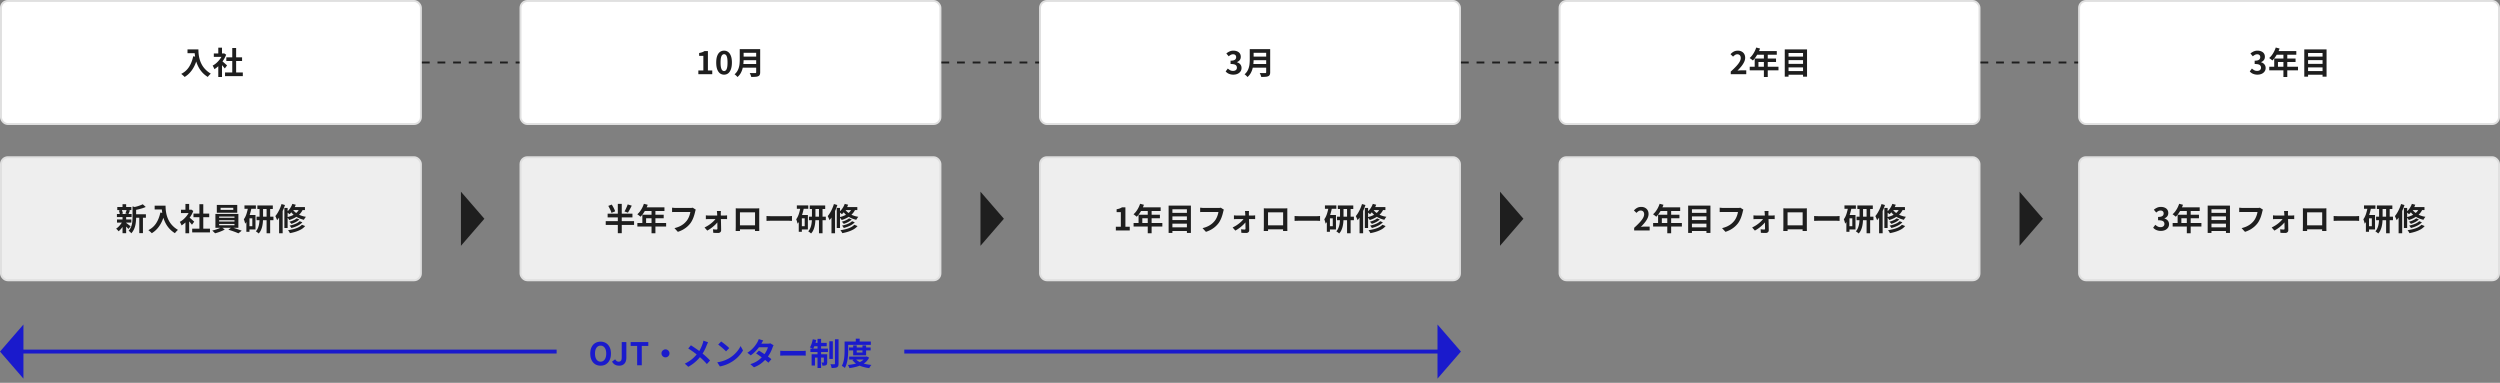
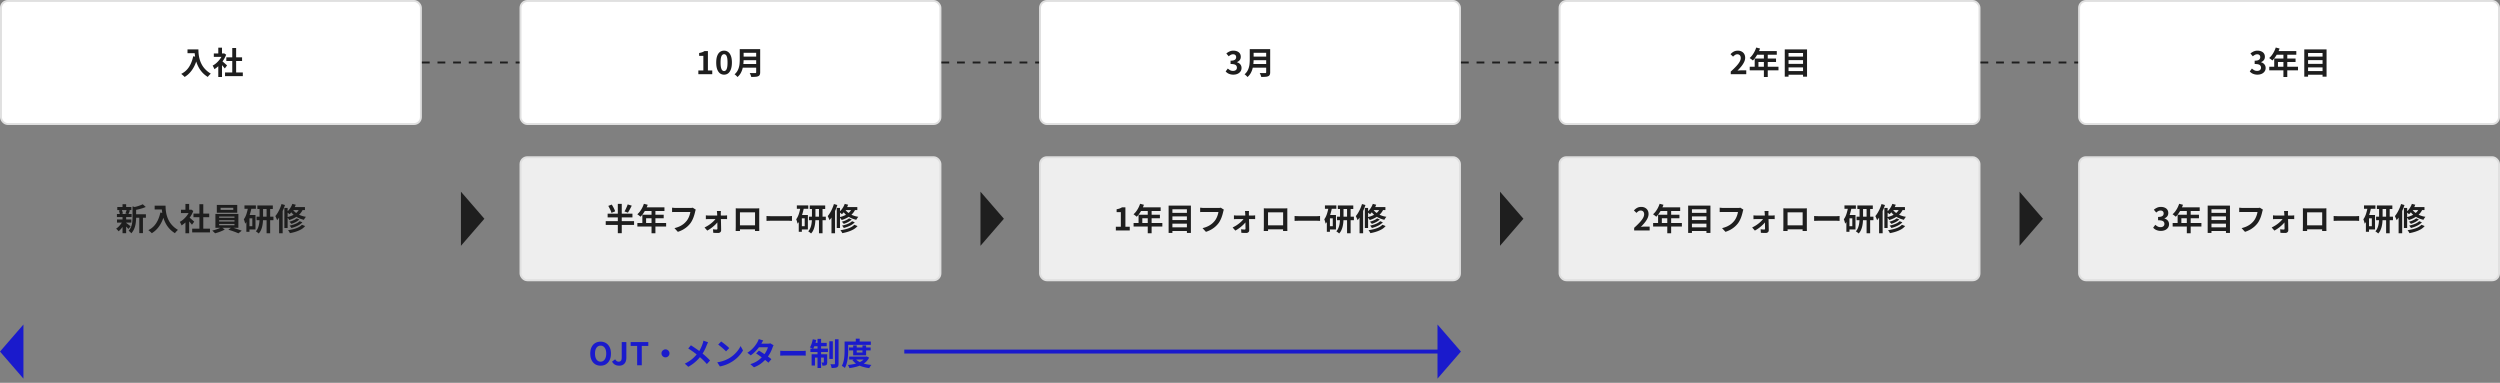
<svg xmlns="http://www.w3.org/2000/svg" width="1280" height="196" fill="none">
  <rect width="100%" height="100%" fill="#808080" stroke="none" />
  <rect width="215" height="63" x=".5" y=".5" fill="#fff" stroke="#E0E0E0" rx="3.5" />
-   <rect width="215" height="63" x=".5" y="80.5" fill="#EEE" stroke="#E0E0E0" rx="3.5" />
  <rect width="215" height="63" x="266.5" y=".5" fill="#fff" stroke="#E0E0E0" rx="3.5" />
  <rect width="215" height="63" x="266.5" y="80.5" fill="#EEE" stroke="#E0E0E0" rx="3.5" />
  <rect width="215" height="63" x="532.5" y=".5" fill="#fff" stroke="#E0E0E0" rx="3.5" />
  <rect width="215" height="63" x="532.5" y="80.5" fill="#EEE" stroke="#E0E0E0" rx="3.5" />
  <rect width="215" height="63" x="798.5" y=".5" fill="#fff" stroke="#E0E0E0" rx="3.5" />
  <rect width="215" height="63" x="798.5" y="80.5" fill="#EEE" stroke="#E0E0E0" rx="3.5" />
  <rect width="215" height="63" x="1064.5" y=".5" fill="#fff" stroke="#E0E0E0" rx="3.5" />
  <rect width="215" height="63" x="1064.5" y="80.5" fill="#EEE" stroke="#E0E0E0" rx="3.5" />
-   <path fill="#1E1E1E" d="m248 112-12 13.856V98.144zm266 0-12 13.856V98.144z" />
-   <path fill="#1A1ACC" d="M6 179h279v2H6z" />
+   <path fill="#1E1E1E" d="m248 112-12 13.856V98.144zm266 0-12 13.856V98.144" />
  <path fill="#1A1ACC" d="m0 180 12 13.856v-27.712zm742-1H463v2h279z" />
  <path fill="#1A1ACC" d="m748 180-12 13.856v-27.712z" />
  <path fill="#1E1E1E" d="m780 112-12 13.856V98.144zm266 0-12 13.856V98.144zM96.004 25.296h4.544v1.952h-4.544zm3.6 0h1.984q0 .768.064 1.744.064.96.272 2.064.208 1.088.624 2.24t1.104 2.288a12 12 0 0 0 1.76 2.16q1.056 1.04 2.528 1.92a6 6 0 0 0-.512.464q-.304.304-.592.624a10 10 0 0 0-.448.592 13 13 0 0 1-2.608-2.08 13.3 13.3 0 0 1-1.856-2.464 16 16 0 0 1-1.216-2.64 19 19 0 0 1-.704-2.608 21 21 0 0 1-.32-2.384 27 27 0 0 1-.08-1.92m-.688 3.52 2.192.4q-.544 2.368-1.456 4.304t-2.192 3.408a12.1 12.1 0 0 1-2.928 2.48 7 7 0 0 0-.496-.512 44 44 0 0 0-.672-.592 7 7 0 0 0-.592-.464q2.512-1.264 4-3.552 1.488-2.304 2.144-5.472m16.304 8.272h9.104v1.888h-9.104zm.656-7.728h8.064v1.856h-8.064zm3.04-4.8h1.984V38h-1.984zm-9.44 2.816h5.232v1.728h-5.232zm2.288 5.456 1.904-2.272v8.88h-1.904zm0-8.416h1.904v3.76h-1.904zm1.696 6.688q.224.144.608.48.4.32.848.72.448.384.816.72.368.32.528.464l-1.152 1.568a17 17 0 0 0-.592-.704q-.336-.416-.72-.848t-.752-.816-.624-.64zm.56-3.728h.368l.336-.08 1.072.704a14.5 14.5 0 0 1-1.552 2.992 17 17 0 0 1-2.112 2.544 13.8 13.8 0 0 1-2.352 1.888 4 4 0 0 0-.256-.608 9 9 0 0 0-.336-.688 2.5 2.5 0 0 0-.32-.528 10 10 0 0 0 2.112-1.504 14 14 0 0 0 1.808-2.064 10 10 0 0 0 1.232-2.32zm-45.3 82.32h5.984v1.776H68.72zM60.048 106h7.216v1.552h-7.216zm-.144 6.368h7.344v1.616h-7.344zm-.048-2.8h7.536v1.568h-7.536zm11.456.912h1.872v8.88h-1.872zm-8.576-5.936h1.856v2.144h-1.856zm0 6.496h1.856v8.368h-1.856zm5.12-5.376 2.24.64q-.016.208-.4.272v4.704q0 .895-.096 1.968a15 15 0 0 1-.336 2.176q-.255 1.104-.752 2.144a7.4 7.4 0 0 1-1.312 1.904 2 2 0 0 0-.368-.48 8 8 0 0 0-.512-.496 2.2 2.2 0 0 0-.496-.336 6 6 0 0 0 1.104-1.584q.416-.864.608-1.776.208-.912.256-1.808a25 25 0 0 0 .064-1.744zm5.232-1.088 1.536 1.392q-.816.367-1.776.672-.96.304-1.968.544-.992.224-1.92.4a6 6 0 0 0-.256-.736 5 5 0 0 0-.352-.72 38 38 0 0 0 1.744-.432 23 23 0 0 0 1.648-.544q.784-.288 1.344-.576m-8.624 9.472q.176.096.512.352.352.256.736.56.384.288.688.544.32.24.48.352l-1.12 1.376a15 15 0 0 0-.496-.544 9 9 0 0 0-.64-.672 37 37 0 0 0-.656-.64 15 15 0 0 0-.544-.496zm-3.616-6.256 1.488-.352q.208.432.368.976.16.528.208.912l-1.552.432a5.5 5.5 0 0 0-.176-.944 5.5 5.5 0 0 0-.336-1.024m3.984-.384 1.712.336q-.224.544-.432 1.056-.208.496-.384.848l-1.536-.32q.112-.272.24-.608.127-.336.24-.672a5 5 0 0 0 .16-.64m-2.08 5.888 1.344.512a14 14 0 0 1-2.112 3.36 9.5 9.5 0 0 1-1.28 1.264 6.5 6.5 0 0 0-.576-.704 5.4 5.4 0 0 0-.672-.656 8 8 0 0 0 1.248-1.008q.624-.624 1.152-1.328.544-.72.896-1.44m16.432-8h4.544v1.952h-4.544zm3.6 0h1.984q0 .768.064 1.744.064.96.272 2.064.208 1.088.624 2.24a13 13 0 0 0 1.104 2.288q.704 1.12 1.76 2.16t2.528 1.92q-.209.16-.512.464t-.592.624q-.271.336-.448.592a13.2 13.2 0 0 1-2.608-2.08 13.3 13.3 0 0 1-1.856-2.464 16 16 0 0 1-1.216-2.64 19 19 0 0 1-.704-2.608 21 21 0 0 1-.32-2.384 27 27 0 0 1-.08-1.92m-.688 3.52 2.192.4q-.544 2.368-1.456 4.304t-2.192 3.408a12.1 12.1 0 0 1-2.928 2.48 7 7 0 0 0-.496-.512 45 45 0 0 0-.672-.592 7 7 0 0 0-.592-.464q2.512-1.264 4-3.552 1.488-2.304 2.144-5.472m16.304 8.272h9.104v1.888H98.4zm.656-7.728h8.064v1.856h-8.064zm3.04-4.8h1.984V118h-1.984zm-9.44 2.816h5.232v1.728h-5.232zm2.288 5.456 1.904-2.272v8.88h-1.904zm0-8.416h1.904v3.76h-1.904zm1.696 6.688q.225.144.608.48.4.32.848.72.448.384.816.72.368.32.528.464l-1.152 1.568q-.24-.304-.592-.704-.336-.416-.72-.848t-.752-.816a45 45 0 0 0-.624-.64zm.56-3.728h.368l.336-.08 1.072.704a14.5 14.5 0 0 1-1.552 2.992 17 17 0 0 1-2.112 2.544 13.8 13.8 0 0 1-2.352 1.888 4 4 0 0 0-.256-.608 8 8 0 0 0-.336-.688 2.5 2.5 0 0 0-.32-.528 9.8 9.8 0 0 0 2.112-1.504 14 14 0 0 0 1.808-2.064 10 10 0 0 0 1.232-2.32zm15.744-.976v1.04h6.496v-1.04zm-1.936-1.488h10.464v4.016h-10.464zm1.184 7.824v.688h7.856v-.688zm0 1.904v.688h7.856v-.688zm0-3.792v.672h7.856v-.672zm-1.904-1.312h11.76v7.104h-11.76zm3.104 6.768 1.696 1.2q-.64.384-1.504.752-.848.368-1.76.672-.896.32-1.712.512a11 11 0 0 0-.704-.704 12 12 0 0 0-.752-.672 21 21 0 0 0 1.744-.48q.896-.288 1.696-.624a8.6 8.6 0 0 0 1.296-.656m3.504 1.296 1.696-1.2a22 22 0 0 1 1.792.528q.943.305 1.824.624.896.304 1.552.56l-1.696 1.36a29 29 0 0 0-1.52-.64q-.88-.336-1.84-.656a50 50 0 0 0-1.808-.576m14.88-12.4h7.904v1.792h-7.904zm-.416 5.744H140v1.808h-8.64zm5.136-4.96h1.824v13.456h-1.824zm-3.6.048h1.792v5.424q0 .992-.08 2.096-.08 1.088-.32 2.176a10 10 0 0 1-.672 2.064 5.8 5.8 0 0 1-1.184 1.76 4 4 0 0 0-.416-.384 12 12 0 0 0-.544-.416 5 5 0 0 0-.48-.304A5.5 5.5 0 0 0 132 116.88a8.7 8.7 0 0 0 .576-1.808q.192-.96.256-1.888t.064-1.744zm-7.728-.864h5.84v1.728h-5.84zm1.808 4.928h3.84v7.392h-3.84v-1.68h2.208v-4.016h-2.208zm.064-4.08 1.728.384a30 30 0 0 1-.736 3.024 19.6 19.6 0 0 1-1.072 2.816 10.7 10.7 0 0 1-1.456 2.304 6 6 0 0 0-.144-.688q-.112-.432-.256-.864a6 6 0 0 0-.272-.72q.848-1.135 1.376-2.784t.832-3.472m-.896 4.08h1.584v8.576h-1.584zm25.728 1.696 1.392.576q-.496.496-1.168.928a9.5 9.5 0 0 1-1.424.752q-.737.32-1.488.576a4 4 0 0 0-.464-.576 6 6 0 0 0-.56-.528q.688-.176 1.376-.432.704-.272 1.312-.592a5 5 0 0 0 1.024-.704m1.552 1.456 1.392.576a7.5 7.5 0 0 1-1.536 1.248q-.88.545-1.936.96-1.04.416-2.144.704a8 8 0 0 0-.416-.624 4 4 0 0 0-.512-.592 18 18 0 0 0 1.984-.528 11 11 0 0 0 1.824-.768q.833-.448 1.344-.976m1.168 1.824 1.648.672a7.9 7.9 0 0 1-2.032 1.68q-1.2.688-2.672 1.168-1.456.48-3.104.784a5 5 0 0 0-.416-.784 4.7 4.7 0 0 0-.56-.736 26 26 0 0 0 2.864-.56 13.5 13.5 0 0 0 2.48-.912q1.104-.56 1.792-1.312m-4.912-10.688 1.744.432a13 13 0 0 1-1.392 2.72q-.848 1.28-1.808 2.144a3 3 0 0 0-.416-.368 7 7 0 0 0-.528-.416 6 6 0 0 0-.48-.336 8.2 8.2 0 0 0 1.68-1.84 9.7 9.7 0 0 0 1.2-2.336m-.016 1.648h6.464v1.52h-7.376zm3.808.384 1.792.384q-.624 1.552-1.68 2.672a10.3 10.3 0 0 1-2.448 1.904q-1.376.784-3.008 1.28a5 5 0 0 0-.32-.464 9 9 0 0 0-.416-.544 3.6 3.6 0 0 0-.4-.448 13.5 13.5 0 0 0 2.864-.992 8.3 8.3 0 0 0 2.224-1.568 6.1 6.1 0 0 0 1.392-2.224m-3.808.496q.496.88 1.456 1.712t2.336 1.472q1.392.624 3.184.912-.176.176-.368.448t-.384.56a6 6 0 0 0-.288.528q-1.808-.416-3.216-1.168-1.392-.768-2.384-1.728-.977-.976-1.536-2zm-4.064-.448h1.664v10.288H145.6zm-1.456-2 1.76.512a27 27 0 0 1-1.088 2.832 26 26 0 0 1-1.376 2.704 15.4 15.4 0 0 1-1.552 2.224 4 4 0 0 0-.24-.624 13 13 0 0 0-.352-.8 4 4 0 0 0-.336-.656 13 13 0 0 0 1.248-1.76q.592-.992 1.088-2.128t.848-2.304m-1.248 4.368 1.76-1.776.064.032v12.336h-1.824zm168.548-3.408 1.76-.688a16 16 0 0 1 .704 1.168q.352.624.624 1.216.288.592.432 1.088l-1.904.784a7 7 0 0 0-.368-1.088 15 15 0 0 0-.592-1.264 16 16 0 0 0-.656-1.216m9.936-.768 2.08.64q-.32.656-.672 1.312-.336.64-.672 1.232-.336.576-.624 1.024l-1.76-.608q.304-.48.608-1.104.305-.624.576-1.28.288-.656.464-1.216m-10.272 4.752h12.704v1.904h-12.704zm-.976 3.824h14.512v1.936h-14.512zm6.192-8.848h2.016v15.024h-2.016zm13.344-.048 1.968.512a19 19 0 0 1-1.024 2.32 17 17 0 0 1-1.264 2.112q-.672.96-1.392 1.68-.192-.16-.496-.4a9 9 0 0 0-.624-.48 7 7 0 0 0-.544-.368 9 9 0 0 0 1.376-1.472 13.5 13.5 0 0 0 2-3.904m.352 1.824h10.176v1.856h-11.104zm-1.136 3.792h10.928v1.792h-9.008v3.36h-1.92zm-2.544 4.208h14.72V116h-14.72zm7.248-7.04h1.984v12.32h-1.984zm22.656.224a3.4 3.4 0 0 0-.208.544q-.08.304-.144.576-.127.576-.336 1.312a21 21 0 0 1-.496 1.52q-.288.784-.688 1.552a10 10 0 0 1-.88 1.44q-.72.944-1.68 1.792a13.2 13.2 0 0 1-2.144 1.504q-1.184.656-2.608 1.12l-1.744-1.904q1.584-.384 2.736-.944a10.7 10.7 0 0 0 2.032-1.28 10.2 10.2 0 0 0 1.504-1.536q.528-.672.896-1.456.384-.785.624-1.584a9 9 0 0 0 .352-1.472h-7.456q-.544 0-1.072.016-.512.016-.832.048v-2.256q.256.016.592.048t.704.064q.368.016.624.016h7.392q.24 0 .592-.016.352-.032.656-.112zm12.864.704q-.031.288-.048.656-.016.353-.016.672.016.528.016 1.184l.032 1.392q.031.736.048 1.52.032.768.032 1.536l.032 1.504q.016.72.016 1.36.016.624-.416 1.008-.432.4-1.136.4-.384 0-.832-.016-.432 0-.864-.032l-.784-.032-.128-1.824q.497.064 1.008.112.512.032.832.032.224 0 .32-.128t.096-.368q0-.448-.016-1.04 0-.608-.016-1.28 0-.689-.016-1.392 0-.72-.016-1.424l-.032-1.344a35 35 0 0 0-.048-1.168 20 20 0 0 0-.048-.64 11 11 0 0 0-.08-.688zm-7.712 2.208q.288.032.704.064.432.032.752.032h8.096q.304 0 .704-.032.4-.048.608-.064v1.936a11 11 0 0 0-.64-.016 12 12 0 0 0-.592-.016H362.9a19 19 0 0 0-1.504.064zm-.672 6.208q.96-.448 1.888-1.04a16 16 0 0 0 1.728-1.264 13.4 13.4 0 0 0 1.424-1.344q.624-.672.944-1.248l1.04.016.032 1.552q-.32.56-.928 1.232-.592.656-1.392 1.344-.784.689-1.648 1.296t-1.696 1.056zm15.952-9.808q.496.016.928.032h10.288l.864-.032-.032.784v9.216q.016.352.016.72V118l.016.272h-2.208v-.384q.016-.368.016-.864.016-.496.016-.928v-7.376h-7.728v8.72q.016.336.016.56v.272h-2.208V118a9 9 0 0 0 .016-.592q.016-.352.016-.72.016-.368.016-.656v-8.592q0-.448-.032-.784m10.704 8.704v2.048h-9.616v-2.048zm5.072-4.768q.288.016.736.048l.928.032q.496.016.912.016h8.592q.56 0 1.056-.032.497-.048.816-.064v2.512l-.816-.048a18 18 0 0 0-1.056-.032h-8.592q-.688 0-1.408.032-.72.017-1.168.048zm22.144-5.392h7.904v1.792h-7.904zm-.416 5.744h8.64v1.808h-8.64zm5.136-4.96h1.824v13.456h-1.824zm-3.6.048h1.792v5.424q0 .992-.08 2.096-.08 1.088-.32 2.176a10 10 0 0 1-.672 2.064 5.8 5.8 0 0 1-1.184 1.76 4 4 0 0 0-.416-.384 12 12 0 0 0-.544-.416 5 5 0 0 0-.48-.304 5.5 5.5 0 0 0 1.008-1.568 8.7 8.7 0 0 0 .576-1.808q.192-.96.256-1.888t.064-1.744zm-7.728-.864h5.84v1.728h-5.84zm1.808 4.928h3.84v7.392h-3.84v-1.68h2.208v-4.016h-2.208zm.064-4.08 1.728.384a30 30 0 0 1-.736 3.024 19.6 19.6 0 0 1-1.072 2.816 10.7 10.7 0 0 1-1.456 2.304 6 6 0 0 0-.144-.688q-.112-.432-.256-.864a6 6 0 0 0-.272-.72q.848-1.135 1.376-2.784t.832-3.472m-.896 4.08h1.584v8.576h-1.584zm25.728 1.696 1.392.576q-.496.496-1.168.928a9.5 9.5 0 0 1-1.424.752q-.737.32-1.488.576a4 4 0 0 0-.464-.576 6 6 0 0 0-.56-.528q.688-.176 1.376-.432.704-.272 1.312-.592a5 5 0 0 0 1.024-.704m1.552 1.456 1.392.576a7.5 7.5 0 0 1-1.536 1.248q-.88.545-1.936.96-1.04.416-2.144.704a8 8 0 0 0-.416-.624 4 4 0 0 0-.512-.592 18 18 0 0 0 1.984-.528 11 11 0 0 0 1.824-.768q.832-.448 1.344-.976m1.168 1.824 1.648.672a7.9 7.9 0 0 1-2.032 1.68q-1.2.688-2.672 1.168-1.456.48-3.104.784a5 5 0 0 0-.416-.784 4.7 4.7 0 0 0-.56-.736 26 26 0 0 0 2.864-.56 13.5 13.5 0 0 0 2.48-.912q1.104-.56 1.792-1.312m-4.912-10.688 1.744.432a13 13 0 0 1-1.392 2.72q-.848 1.28-1.808 2.144a3 3 0 0 0-.416-.368 7 7 0 0 0-.528-.416 6 6 0 0 0-.48-.336 8.2 8.2 0 0 0 1.68-1.84 9.7 9.7 0 0 0 1.2-2.336m-.016 1.648h6.464v1.52h-7.376zm3.808.384 1.792.384q-.624 1.552-1.68 2.672a10.3 10.3 0 0 1-2.448 1.904q-1.376.784-3.008 1.28a5 5 0 0 0-.32-.464 9 9 0 0 0-.416-.544 3.6 3.6 0 0 0-.4-.448 13.5 13.5 0 0 0 2.864-.992 8.3 8.3 0 0 0 2.224-1.568 6.1 6.1 0 0 0 1.392-2.224m-3.808.496q.496.88 1.456 1.712t2.336 1.472q1.392.624 3.184.912-.176.176-.368.448t-.384.56a6 6 0 0 0-.288.528q-1.808-.416-3.216-1.168-1.392-.768-2.384-1.728-.976-.976-1.536-2zm-4.064-.448h1.664v10.288h-1.664zm-1.456-2 1.76.512a27 27 0 0 1-1.088 2.832 26 26 0 0 1-1.376 2.704 15.4 15.4 0 0 1-1.552 2.224 4 4 0 0 0-.24-.624 13 13 0 0 0-.352-.8 4 4 0 0 0-.336-.656 13 13 0 0 0 1.248-1.76q.592-.992 1.088-2.128t.848-2.304m-1.248 4.368 1.76-1.776.064.032v12.336h-1.824z" />
  <path fill="#1A1ACC" d="M307.509 187.224q-1.568 0-2.768-.736-1.184-.752-1.856-2.144t-.672-3.328q0-1.92.672-3.28t1.856-2.08q1.2-.72 2.768-.72 1.584 0 2.768.736 1.184.72 1.856 2.08.672 1.344.672 3.264 0 1.936-.672 3.328t-1.856 2.144q-1.184.736-2.768.736m0-2.048q.88 0 1.52-.512.656-.512 1.008-1.44.352-.943.352-2.208 0-1.264-.352-2.16-.353-.912-1.008-1.392-.64-.496-1.52-.496t-1.536.496q-.64.48-.992 1.392-.336.896-.336 2.16t.336 2.208q.352.928.992 1.44.656.512 1.536.512m9.52 2.048q-1.28 0-2.176-.512-.896-.528-1.488-1.568l1.616-1.2q.353.64.8.944.449.288.96.288.785 0 1.184-.48.4-.48.4-1.712v-7.84h2.368v8.032q0 1.12-.384 2.048a3.2 3.2 0 0 1-1.2 1.456q-.8.544-2.08.544m9.19-.224v-9.872h-3.328v-1.984h9.04v1.984h-3.344V187zm14.512-8.128q.576 0 1.024.288.464.272.736.736.288.448.288 1.024 0 .56-.288 1.024-.272.464-.736.752-.448.272-1.024.272-.56 0-1.024-.272a2.3 2.3 0 0 1-.752-.752 2 2 0 0 1-.272-1.024q0-.576.272-1.024.288-.464.752-.736a1.9 1.9 0 0 1 1.024-.288m21.808-3.632a6 6 0 0 0-.352.72l-.32.72a23 23 0 0 1-.72 1.744 24 24 0 0 1-.976 1.872 17 17 0 0 1-1.2 1.808 23 23 0 0 1-1.68 1.968 20 20 0 0 1-2.128 1.92q-1.2.944-2.752 1.808l-1.792-1.616q2.192-1.056 3.776-2.384 1.584-1.344 2.832-3.008a12.5 12.5 0 0 0 1.552-2.464q.592-1.248.992-2.448.128-.32.224-.736a8 8 0 0 0 .16-.736zm-8.8 1.552q.608.368 1.28.832.688.448 1.376.928.704.48 1.328.944.64.464 1.152.848a52 52 0 0 1 2.496 2.096 35 35 0 0 1 2.192 2.128l-1.648 1.824a31 31 0 0 0-2.144-2.24 47 47 0 0 0-2.352-2.096 27 27 0 0 0-.992-.8 60 60 0 0 0-1.216-.912q-.64-.48-1.36-.96-.72-.496-1.472-.96zm15.488-1.952q.416.288.976.704.56.415 1.152.912.608.48 1.136.944t.864.832l-1.632 1.664a14 14 0 0 0-.8-.8 41 41 0 0 0-2.208-1.904 20 20 0 0 0-.992-.752zm-2 10.656a17 17 0 0 0 2.352-.496 16 16 0 0 0 2.048-.736 19 19 0 0 0 1.728-.864 15.5 15.5 0 0 0 2.496-1.856 16 16 0 0 0 1.984-2.16 12.5 12.5 0 0 0 1.344-2.208l1.248 2.256a14.6 14.6 0 0 1-1.504 2.144 17 17 0 0 1-2 2.048 17 17 0 0 1-2.416 1.728q-.816.496-1.76.944-.944.432-2 .768-1.04.352-2.176.544zm21.328-5.984a26 26 0 0 1 1.6.992q.88.56 1.776 1.168.895.608 1.68 1.184.8.576 1.344 1.024l-1.52 1.808q-.528-.48-1.312-1.104a33 33 0 0 0-1.664-1.296 55 55 0 0 0-1.776-1.28 36 36 0 0 0-1.552-1.04zm7.52-2.72a5 5 0 0 0-.288.528 5 5 0 0 0-.24.608q-.24.736-.656 1.648a18 18 0 0 1-.96 1.84 16.5 16.5 0 0 1-1.28 1.824q-1.135 1.408-2.736 2.672-1.584 1.264-3.888 2.144l-1.856-1.616q1.68-.512 2.912-1.216a12.5 12.5 0 0 0 2.128-1.504 15 15 0 0 0 1.584-1.6q.544-.624 1.024-1.392.496-.784.848-1.552.368-.784.512-1.392h-5.408l.736-1.824h4.544q.384 0 .752-.048.384-.048.64-.128zm-5.28-2.464q-.288.416-.576.896l-.416.736q-.544.96-1.376 2.048a21 21 0 0 1-1.872 2.096 16 16 0 0 1-2.176 1.824l-1.728-1.328q1.408-.88 2.384-1.84a15.6 15.6 0 0 0 1.648-1.872q.656-.912 1.056-1.616.192-.288.4-.768a6.5 6.5 0 0 0 .336-.896zm8.688 5.264q.288.016.736.048l.928.032q.497.016.912.016h8.592q.56 0 1.056-.032.497-.048.816-.064v2.512l-.816-.048a18 18 0 0 0-1.056-.032h-8.592q-.688 0-1.408.032-.72.016-1.168.048zm25.136-4.864h1.792v9.056h-1.792zm2.88-1.04h1.84v12.48q0 .768-.176 1.2t-.608.672q-.449.224-1.152.288-.688.08-1.616.08a7 7 0 0 0-.24-.96 9 9 0 0 0-.336-.976q.624.016 1.168.032h.768q.192-.016.272-.08t.08-.272zm-8.928-.176h1.824v14.912h-1.824zm3.232 7.856h1.728v4.096q0 .56-.112.912a1.05 1.05 0 0 1-.464.576 2.2 2.2 0 0 1-.816.24q-.464.048-1.056.032a4 4 0 0 0-.176-.816 6 6 0 0 0-.304-.8q.336.016.608.016h.4q.192 0 .192-.192zm-6.256 0h6.928v1.712h-5.216v4.064h-1.712zm-.624-2.896h8.976v1.744h-8.976zm1.664-2.928h6.688v1.728h-7.04zm-.448-1.84 1.776.368a20 20 0 0 1-.704 2.464q-.416 1.216-.88 2.064a2.3 2.3 0 0 0-.496-.256 7 7 0 0 0-.624-.256 8 8 0 0 0-.544-.208q.496-.768.88-1.904a16 16 0 0 0 .592-2.272m18.528 4.208h11.104v1.504h-11.104zm.112 4.656h8.784v1.504h-8.784zm2.048-5.712h1.808v3.632h2.944v-3.632h1.872v5.072h-6.624zm6.256 5.712h.368l.336-.064 1.2.608a7.3 7.3 0 0 1-1.68 2.224 9.8 9.8 0 0 1-2.352 1.536q-1.312.624-2.848.992a29 29 0 0 1-3.216.608 5.6 5.6 0 0 0-.352-.848 5 5 0 0 0-.448-.768 25 25 0 0 0 2.928-.416 14.7 14.7 0 0 0 2.608-.768 8.3 8.3 0 0 0 2.064-1.184 5.3 5.3 0 0 0 1.392-1.664zm-5.008 1.184q.72.896 1.92 1.536 1.2.624 2.768 1.008t3.424.544a4 4 0 0 0-.432.48q-.208.304-.4.608-.176.304-.304.56a21 21 0 0 1-3.552-.768 11.8 11.8 0 0 1-2.896-1.344 8.8 8.8 0 0 1-2.176-2.032zm.08-10.352h2v2.416h-2zm-4.8 1.456h12.512v1.712h-12.512zm-.928 0h1.84v4.496q0 .992-.064 2.16a28 28 0 0 1-.24 2.4 16 16 0 0 1-.528 2.4 9.2 9.2 0 0 1-.88 2.08 5 5 0 0 0-.448-.384 11 11 0 0 0-.592-.4 2.8 2.8 0 0 0-.528-.272 8 8 0 0 0 .784-1.872q.288-1.024.432-2.08.144-1.073.176-2.112a42 42 0 0 0 .048-1.92z" />
  <path fill="#1E1E1E" d="M571.313 118v-1.92h2.56v-7.472h-2.16v-1.472q.897-.16 1.536-.384.657-.24 1.216-.608h1.744v9.936h2.224V118zm12.414-13.664 1.968.512q-.433 1.184-1.024 2.32a17 17 0 0 1-1.264 2.112q-.672.96-1.392 1.68a26 26 0 0 0-.496-.4 9 9 0 0 0-.624-.48 7 7 0 0 0-.544-.368 9.2 9.2 0 0 0 1.376-1.472 14 14 0 0 0 1.152-1.856q.512-1.008.848-2.048m.352 1.824h10.176v1.856h-11.104zm-1.136 3.792h10.928v1.792h-9.008v3.36h-1.92zm-2.544 4.208h14.72V116h-14.72zm7.248-7.04h1.984v12.32h-1.984zm12.064 1.856h8.688v1.824h-8.688zm0 3.712h8.688v1.824h-8.688zm0 3.696h8.688v1.872h-8.688zm-1.376-11.104h11.408v13.984h-2.048v-12.112h-7.424v12.112h-1.936zm28.288 2.064a3.4 3.4 0 0 0-.208.544q-.081.304-.144.576-.129.576-.336 1.312a21 21 0 0 1-.496 1.52q-.288.784-.688 1.552-.384.768-.88 1.44-.72.944-1.68 1.792a13.2 13.2 0 0 1-2.144 1.504q-1.185.656-2.608 1.12l-1.744-1.904q1.584-.384 2.736-.944a10.7 10.7 0 0 0 2.032-1.28 10.2 10.2 0 0 0 1.504-1.536q.527-.672.896-1.456.384-.785.624-1.584.255-.8.352-1.472h-7.456q-.544 0-1.072.016-.513.016-.832.048v-2.256q.255.016.592.048t.704.064q.367.016.624.016h7.392q.24 0 .592-.016a4 4 0 0 0 .656-.112zm12.864.704a14 14 0 0 0-.064 1.328q.015.528.016 1.184l.032 1.392q.032.736.048 1.52.032.768.032 1.536l.032 1.504q.015.72.016 1.36.015.624-.416 1.008-.432.4-1.136.4-.385 0-.832-.016-.432 0-.864-.032-.433-.016-.784-.032l-.128-1.824q.495.064 1.008.112.511.032.832.032.224 0 .32-.128t.096-.368q0-.448-.016-1.04 0-.608-.016-1.28 0-.689-.016-1.392 0-.72-.016-1.424l-.032-1.344a35 35 0 0 0-.048-1.168 20 20 0 0 0-.048-.64 12 12 0 0 0-.08-.688zm-7.712 2.208q.288.032.704.064.432.032.752.032h8.096q.303 0 .704-.032.4-.048.608-.064v1.936a11 11 0 0 0-.64-.016 12 12 0 0 0-.592-.016h-8.128a19 19 0 0 0-1.504.064zm-.672 6.208q.96-.448 1.888-1.04a17 17 0 0 0 1.728-1.264 13.5 13.5 0 0 0 1.424-1.344q.624-.672.944-1.248l1.04.016.032 1.552q-.32.56-.928 1.232-.592.656-1.392 1.344-.784.689-1.648 1.296-.865.608-1.696 1.056zm15.952-9.808q.495.016.928.032h10.288l.864-.032q-.017.368-.032.784v9.216q.015.352.016.72V118l.016.272h-2.208v-.384q.015-.368.016-.864.015-.496.016-.928v-7.376h-7.728v8.72q.015.336.016.56v.272h-2.208V118q.015-.24.016-.592.015-.352.016-.72.015-.368.016-.656v-8.592q0-.448-.032-.784m10.704 8.704v2.048h-9.616v-2.048zm5.072-4.768q.288.016.736.048l.928.032q.495.016.912.016h8.592q.56 0 1.056-.032.495-.048.816-.064v2.512l-.816-.048a18 18 0 0 0-1.056-.032h-8.592q-.688 0-1.408.032-.72.017-1.168.048zm22.144-5.392h7.904v1.792h-7.904zm-.416 5.744h8.64v1.808h-8.64zm5.136-4.96h1.824v13.456h-1.824zm-3.6.048h1.792v5.424q0 .992-.08 2.096-.08 1.088-.32 2.176-.225 1.073-.672 2.064a5.8 5.8 0 0 1-1.184 1.76 4 4 0 0 0-.416-.384 12 12 0 0 0-.544-.416 5 5 0 0 0-.48-.304 5.6 5.6 0 0 0 1.008-1.568 8.7 8.7 0 0 0 .576-1.808q.192-.96.256-1.888t.064-1.744zm-7.728-.864h5.84v1.728h-5.84zm1.808 4.928h3.84v7.392h-3.84v-1.68h2.208v-4.016h-2.208zm.064-4.08 1.728.384a31 31 0 0 1-.736 3.024 19.6 19.6 0 0 1-1.072 2.816 10.8 10.8 0 0 1-1.456 2.304q-.033-.256-.144-.688-.112-.432-.256-.864a6 6 0 0 0-.272-.72q.848-1.135 1.376-2.784t.832-3.472m-.896 4.08h1.584v8.576h-1.584zm25.728 1.696 1.392.576q-.496.496-1.168.928a9.5 9.5 0 0 1-1.424.752q-.736.32-1.488.576a4 4 0 0 0-.464-.576 6 6 0 0 0-.56-.528q.687-.176 1.376-.432.703-.272 1.312-.592a5 5 0 0 0 1.024-.704m1.552 1.456 1.392.576a7.5 7.5 0 0 1-1.536 1.248q-.88.545-1.936.96-1.04.416-2.144.704a8 8 0 0 0-.416-.624 4 4 0 0 0-.512-.592 18 18 0 0 0 1.984-.528 11 11 0 0 0 1.824-.768q.831-.448 1.344-.976m1.168 1.824 1.648.672a7.9 7.9 0 0 1-2.032 1.68q-1.2.688-2.672 1.168-1.457.48-3.104.784a5 5 0 0 0-.416-.784 5 5 0 0 0-.56-.736 26 26 0 0 0 2.864-.56 13.5 13.5 0 0 0 2.48-.912q1.104-.56 1.792-1.312m-4.912-10.688 1.744.432a13 13 0 0 1-1.392 2.72q-.849 1.28-1.808 2.144a3 3 0 0 0-.416-.368 7 7 0 0 0-.528-.416 6 6 0 0 0-.48-.336 8.3 8.3 0 0 0 1.68-1.84 9.7 9.7 0 0 0 1.2-2.336m-.016 1.648h6.464v1.52h-7.376zm3.808.384 1.792.384q-.624 1.552-1.68 2.672a10.3 10.3 0 0 1-2.448 1.904q-1.376.784-3.008 1.28a5 5 0 0 0-.32-.464 9 9 0 0 0-.416-.544 4 4 0 0 0-.4-.448 13.5 13.5 0 0 0 2.864-.992 8.3 8.3 0 0 0 2.224-1.568 6.1 6.1 0 0 0 1.392-2.224m-3.808.496q.495.88 1.456 1.712.96.832 2.336 1.472 1.392.624 3.184.912-.177.176-.368.448-.192.272-.384.56a5 5 0 0 0-.288.528q-1.809-.416-3.216-1.168-1.392-.768-2.384-1.728-.976-.976-1.536-2zm-4.064-.448h1.664v10.288h-1.664zm-1.456-2 1.76.512a27 27 0 0 1-1.088 2.832 26 26 0 0 1-1.376 2.704 15.4 15.4 0 0 1-1.552 2.224 4 4 0 0 0-.24-.624 13 13 0 0 0-.352-.8 4 4 0 0 0-.336-.656 13 13 0 0 0 1.248-1.76q.591-.992 1.088-2.128.495-1.136.848-2.304m-1.248 4.368 1.76-1.776.064.032v12.336h-1.824zM836.689 118v-1.36a40 40 0 0 0 2.752-2.672q1.152-1.232 1.76-2.288.608-1.072.608-1.984 0-.576-.208-1.008a1.45 1.45 0 0 0-.608-.656q-.384-.24-.96-.24-.64 0-1.184.368a5.2 5.2 0 0 0-.976.848l-1.312-1.264q.832-.895 1.696-1.344.88-.464 2.08-.464 1.12 0 1.952.464.849.448 1.312 1.264t.464 1.92q0 1.072-.544 2.192a11.2 11.2 0 0 1-1.424 2.208 26 26 0 0 1-1.984 2.176q.465-.064.992-.096.545-.048.96-.048h2.56V118zm13.038-13.664 1.968.512q-.433 1.184-1.024 2.32a17 17 0 0 1-1.264 2.112q-.672.96-1.392 1.68a26 26 0 0 0-.496-.4 9 9 0 0 0-.624-.48 7 7 0 0 0-.544-.368 9.2 9.2 0 0 0 1.376-1.472 14 14 0 0 0 1.152-1.856q.512-1.008.848-2.048m.352 1.824h10.176v1.856h-11.104zm-1.136 3.792h10.928v1.792h-9.008v3.36h-1.92zm-2.544 4.208h14.72V116h-14.72zm7.248-7.04h1.984v12.32h-1.984zm12.064 1.856h8.688v1.824h-8.688zm0 3.712h8.688v1.824h-8.688zm0 3.696h8.688v1.872h-8.688zm-1.376-11.104h11.408v13.984h-2.048v-12.112h-7.424v12.112h-1.936zm28.288 2.064a3.4 3.4 0 0 0-.208.544q-.081.304-.144.576-.129.576-.336 1.312a21 21 0 0 1-.496 1.52q-.288.784-.688 1.552-.384.768-.88 1.44-.72.944-1.68 1.792a13.2 13.2 0 0 1-2.144 1.504q-1.185.656-2.608 1.12l-1.744-1.904q1.584-.384 2.736-.944a10.7 10.7 0 0 0 2.032-1.28 10.2 10.2 0 0 0 1.504-1.536q.527-.672.896-1.456.384-.785.624-1.584.255-.8.352-1.472h-7.456q-.544 0-1.072.016-.513.016-.832.048v-2.256q.255.016.592.048t.704.064q.367.016.624.016h7.392q.24 0 .592-.016a4 4 0 0 0 .656-.112zm12.864.704a14 14 0 0 0-.064 1.328q.015.528.016 1.184l.032 1.392q.032.736.048 1.52.032.768.032 1.536l.032 1.504q.015.72.016 1.36.015.624-.416 1.008-.432.4-1.136.4-.385 0-.832-.016-.432 0-.864-.032-.433-.016-.784-.032l-.128-1.824q.495.064 1.008.112.511.032.832.032.224 0 .32-.128t.096-.368q0-.448-.016-1.04 0-.608-.016-1.28 0-.689-.016-1.392 0-.72-.016-1.424l-.032-1.344a35 35 0 0 0-.048-1.168 20 20 0 0 0-.048-.64 12 12 0 0 0-.08-.688zm-7.712 2.208q.288.032.704.064.432.032.752.032h8.096q.303 0 .704-.032.4-.048.608-.064v1.936a11 11 0 0 0-.64-.016 12 12 0 0 0-.592-.016h-8.128a19 19 0 0 0-1.504.064zm-.672 6.208q.96-.448 1.888-1.04a17 17 0 0 0 1.728-1.264 13.5 13.5 0 0 0 1.424-1.344q.624-.672.944-1.248l1.04.016.032 1.552q-.32.56-.928 1.232-.592.656-1.392 1.344-.784.689-1.648 1.296t-1.696 1.056zm15.952-9.808q.496.016.928.032h10.288l.864-.032q-.017.368-.032.784v9.216q.016.352.016.72V118l.016.272h-2.208v-.384q.015-.368.016-.864.015-.496.016-.928v-7.376h-7.728v8.72q.015.336.016.56v.272h-2.208V118q.015-.24.016-.592.015-.352.016-.72.015-.368.016-.656v-8.592q0-.448-.032-.784m10.704 8.704v2.048h-9.616v-2.048zm5.072-4.768q.288.016.736.048l.928.032q.495.016.912.016h8.592q.56 0 1.056-.032.495-.048.816-.064v2.512l-.816-.048a18 18 0 0 0-1.056-.032h-8.592q-.688 0-1.408.032-.72.017-1.168.048zm22.144-5.392h7.904v1.792h-7.904zm-.416 5.744h8.64v1.808h-8.64zm5.136-4.96h1.824v13.456h-1.824zm-3.6.048h1.792v5.424q0 .992-.08 2.096-.08 1.088-.32 2.176-.225 1.073-.672 2.064a5.8 5.8 0 0 1-1.184 1.76 4 4 0 0 0-.416-.384 12 12 0 0 0-.544-.416 5 5 0 0 0-.48-.304 5.6 5.6 0 0 0 1.008-1.568 8.7 8.7 0 0 0 .576-1.808q.192-.96.256-1.888t.064-1.744zm-7.728-.864h5.84v1.728h-5.84zm1.808 4.928h3.84v7.392h-3.84v-1.68h2.208v-4.016h-2.208zm.064-4.08 1.728.384a31 31 0 0 1-.736 3.024 19.6 19.6 0 0 1-1.072 2.816 10.8 10.8 0 0 1-1.456 2.304q-.033-.256-.144-.688-.112-.432-.256-.864a6 6 0 0 0-.272-.72q.848-1.135 1.376-2.784t.832-3.472m-.896 4.08h1.584v8.576h-1.584zm25.728 1.696 1.392.576q-.496.496-1.168.928a9.5 9.5 0 0 1-1.424.752q-.736.32-1.488.576a4 4 0 0 0-.464-.576 6 6 0 0 0-.56-.528q.687-.176 1.376-.432.703-.272 1.312-.592a5 5 0 0 0 1.024-.704m1.552 1.456 1.392.576a7.5 7.5 0 0 1-1.536 1.248q-.88.545-1.936.96-1.04.416-2.144.704a8 8 0 0 0-.416-.624 4 4 0 0 0-.512-.592 18 18 0 0 0 1.984-.528 11 11 0 0 0 1.824-.768q.831-.448 1.344-.976m1.168 1.824 1.648.672a7.9 7.9 0 0 1-2.032 1.68q-1.2.688-2.672 1.168-1.457.48-3.104.784a5 5 0 0 0-.416-.784 5 5 0 0 0-.56-.736 26 26 0 0 0 2.864-.56 13.5 13.5 0 0 0 2.48-.912q1.104-.56 1.792-1.312m-4.912-10.688 1.744.432a13 13 0 0 1-1.392 2.72q-.849 1.28-1.808 2.144a3 3 0 0 0-.416-.368 7 7 0 0 0-.528-.416 6 6 0 0 0-.48-.336 8.3 8.3 0 0 0 1.68-1.84 9.7 9.7 0 0 0 1.2-2.336m-.016 1.648h6.464v1.52h-7.376zm3.808.384 1.792.384q-.624 1.552-1.68 2.672a10.3 10.3 0 0 1-2.448 1.904q-1.376.784-3.008 1.28a5 5 0 0 0-.32-.464 9 9 0 0 0-.416-.544 4 4 0 0 0-.4-.448 13.5 13.5 0 0 0 2.864-.992 8.3 8.3 0 0 0 2.224-1.568 6.1 6.1 0 0 0 1.392-2.224m-3.808.496q.495.88 1.456 1.712.96.832 2.336 1.472 1.392.624 3.184.912-.177.176-.368.448-.192.272-.384.56a5 5 0 0 0-.288.528q-1.809-.416-3.216-1.168-1.392-.768-2.384-1.728-.976-.976-1.536-2zm-4.064-.448h1.664v10.288h-1.664zm-1.456-2 1.76.512a27 27 0 0 1-1.088 2.832 26 26 0 0 1-1.376 2.704 15.4 15.4 0 0 1-1.552 2.224 4 4 0 0 0-.24-.624 13 13 0 0 0-.352-.8 4 4 0 0 0-.336-.656 13 13 0 0 0 1.248-1.76q.591-.992 1.088-2.128.495-1.136.848-2.304m-1.248 4.368 1.76-1.776.064.032v12.336h-1.824zm144.275 9.392c-.62 0-1.17-.075-1.66-.224a5 5 0 0 1-1.32-.576 5.3 5.3 0 0 1-.97-.848l1.1-1.488c.36.331.76.619 1.19.864.43.235.92.352 1.45.352.41 0 .76-.064 1.06-.192.31-.128.54-.315.7-.56.17-.245.26-.544.26-.896 0-.395-.1-.731-.29-1.008-.18-.288-.51-.507-.98-.656q-.705-.224-1.98-.224v-1.696c.72 0 1.3-.075 1.71-.224.42-.16.71-.373.88-.64q.27-.416.27-.944c0-.459-.14-.816-.41-1.072q-.42-.4-1.17-.4-.63 0-1.17.288-.525.272-1.05.752l-1.22-1.456a7 7 0 0 1 1.65-1.04c.57-.267 1.21-.4 1.9-.4.76 0 1.43.123 2 .368.59.245 1.04.603 1.36 1.072q.48.704.48 1.712 0 .96-.51 1.648c-.34.459-.83.811-1.46 1.056v.08c.44.117.84.309 1.19.576.36.256.64.581.85.976s.32.853.32 1.376c0 .715-.2 1.328-.58 1.84-.37.512-.88.907-1.52 1.184-.63.267-1.32.4-2.08.4m9.36-13.888 1.96.512q-.42 1.184-1.02 2.32-.57 1.136-1.26 2.112c-.45.64-.92 1.2-1.4 1.68-.12-.107-.29-.24-.49-.4q-.3-.257-.63-.48a7 7 0 0 0-.54-.368q.735-.624 1.38-1.472c.42-.576.81-1.195 1.15-1.856.34-.672.62-1.355.85-2.048m.35 1.824h10.17v1.856h-11.1zm-1.14 3.792h10.93v1.792h-9.01v3.36h-1.92zm-2.54 4.208h14.72V116h-14.72zm7.25-7.04h1.98v12.32h-1.98zm12.06 1.856h8.69v1.824h-8.69zm0 3.712h8.69v1.824h-8.69zm0 3.696h8.69v1.872h-8.69zm-1.38-11.104h11.41v13.984h-2.05v-12.112h-7.42v12.112h-1.94zm28.29 2.064q-.105.224-.21.544c-.05.203-.1.395-.14.576-.08.384-.2.821-.34 1.312-.13.491-.3.997-.49 1.52q-.285.784-.69 1.552c-.26.512-.55.992-.88 1.44q-.72.944-1.68 1.792a13 13 0 0 1-2.14 1.504q-1.185.656-2.61 1.12l-1.75-1.904c1.06-.256 1.97-.571 2.74-.944.78-.384 1.46-.811 2.03-1.28.58-.48 1.08-.992 1.51-1.536.35-.448.65-.933.89-1.456q.39-.785.63-1.584c.17-.533.28-1.024.35-1.472h-7.46c-.36 0-.72.005-1.07.016-.34.011-.62.027-.83.048v-2.256c.17.011.37.027.59.048l.7.064q.375.016.63.016h7.39c.16 0 .36-.005.59-.016q.36-.032.66-.112zm12.87.704c-.02.192-.04.411-.05.656-.01.235-.02.459-.02.672.01.352.02.747.02 1.184l.03 1.392c.02.491.04.997.05 1.52q.03.768.03 1.536l.03 1.504c.01.48.02.933.02 1.36q.015.624-.42 1.008c-.29.267-.66.4-1.13.4q-.39 0-.84-.016c-.28 0-.57-.011-.86-.032q-.435-.016-.78-.032l-.13-1.824c.33.043.67.08 1.01.112.34.021.62.032.83.032.15 0 .25-.043.32-.128q.09-.128.09-.368c0-.299 0-.645-.01-1.04 0-.405-.01-.832-.02-1.28 0-.459 0-.923-.01-1.392 0-.48-.01-.955-.02-1.424l-.03-1.344a34 34 0 0 0-.05-1.168c-.01-.192-.03-.405-.05-.64-.02-.245-.05-.475-.08-.688zm-7.72 2.208c.2.021.43.043.71.064q.435.032.75.032h8.1c.2 0 .43-.011.7-.032.27-.032.47-.053.61-.064v1.936c-.19-.011-.41-.016-.64-.016-.23-.011-.42-.016-.59-.016h-8.13a19 19 0 0 0-1.51.064zm-.67 6.208q.96-.448 1.89-1.04c.62-.395 1.2-.816 1.73-1.264.54-.448 1.02-.896 1.42-1.344.42-.448.73-.864.95-1.248l1.04.016.03 1.552q-.315.56-.93 1.232c-.39.437-.86.885-1.39 1.344q-.78.689-1.65 1.296c-.58.405-1.14.757-1.7 1.056zm15.95-9.808c.34.011.64.021.93.032h10.29l.86-.032-.03.784v9.216c.01.235.02.475.02.72V118c.01.171.01.261.01.272h-2.2v-.384c.01-.245.01-.533.01-.864.01-.331.02-.64.02-.928v-7.376h-7.73v8.72c.01.224.02.411.02.56v.272h-2.21V118c.01-.16.01-.357.01-.592.02-.235.02-.475.02-.72.01-.245.02-.464.02-.656v-8.592c0-.299-.01-.56-.04-.784m10.71 8.704v2.048h-9.62v-2.048zm5.07-4.768c.19.011.44.027.74.048l.92.032c.34.011.64.016.92.016h8.59q.555 0 1.05-.032c.34-.032.61-.053.82-.064v2.512l-.82-.048q-.54-.032-1.05-.032h-8.59q-.69 0-1.41.032-.72.017-1.17.048zm22.14-5.392h7.91v1.792h-7.91zm-.41 5.744h8.64v1.808h-8.64zm5.13-4.96h1.83v13.456h-1.83zm-3.6.048h1.8v5.424c0 .661-.03 1.36-.08 2.096-.06.725-.16 1.451-.32 2.176a10 10 0 0 1-.68 2.064 5.7 5.7 0 0 1-1.18 1.76 3.5 3.5 0 0 0-.42-.384q-.255-.208-.54-.416a5 5 0 0 0-.48-.304 5.6 5.6 0 0 0 1.01-1.568c.25-.576.45-1.179.57-1.808.13-.64.22-1.269.26-1.888q.06-.928.06-1.744zm-7.72-.864h5.84v1.728h-5.84zm1.8 4.928h3.84v7.392h-3.84v-1.68h2.21v-4.016h-2.21zm.07-4.08 1.73.384c-.2 1.013-.44 2.021-.74 3.024s-.66 1.941-1.07 2.816c-.42.875-.9 1.643-1.46 2.304-.02-.171-.07-.4-.14-.688-.08-.288-.16-.576-.26-.864a5 5 0 0 0-.27-.72c.57-.757 1.02-1.685 1.38-2.784.35-1.099.63-2.256.83-3.472m-.9 4.08h1.59v8.576h-1.59zm25.73 1.696 1.39.576q-.495.496-1.17.928c-.44.288-.92.539-1.42.752-.49.213-.99.405-1.49.576a3.7 3.7 0 0 0-.46-.576 6 6 0 0 0-.56-.528c.46-.117.92-.261 1.37-.432q.705-.272 1.32-.592.615-.336 1.02-.704m1.55 1.456 1.39.576q-.63.688-1.53 1.248c-.59.363-1.23.683-1.94.96-.69.277-1.41.512-2.14.704a10 10 0 0 0-.42-.624 4 4 0 0 0-.51-.592q1.005-.208 1.98-.528c.67-.213 1.27-.469 1.83-.768.55-.299 1-.624 1.34-.976m1.17 1.824 1.65.672a8 8 0 0 1-2.03 1.68c-.8.459-1.69.848-2.68 1.168-.97.32-2 .581-3.1.784-.1-.235-.23-.496-.42-.784a4.2 4.2 0 0 0-.56-.736c1-.139 1.95-.325 2.87-.56.92-.245 1.74-.549 2.48-.912.73-.373 1.33-.811 1.79-1.312m-4.91-10.688 1.74.432c-.35.949-.81 1.856-1.39 2.72-.56.853-1.17 1.568-1.81 2.144a3 3 0 0 0-.41-.368 7 7 0 0 0-.53-.416 5 5 0 0 0-.48-.336 8.2 8.2 0 0 0 1.68-1.84q.765-1.104 1.2-2.336m-.02 1.648h6.47v1.52h-7.38zm3.81.384 1.79.384q-.615 1.552-1.68 2.672a10.2 10.2 0 0 1-2.45 1.904c-.91.523-1.92.949-3 1.28a5 5 0 0 0-.32-.464 10 10 0 0 0-.42-.544 3.5 3.5 0 0 0-.4-.448c1.06-.245 2.01-.576 2.86-.992a8.3 8.3 0 0 0 2.23-1.568 6.1 6.1 0 0 0 1.39-2.224m-3.81.496c.33.587.82 1.157 1.46 1.712s1.42 1.045 2.33 1.472c.93.416 1.99.72 3.19.912-.12.117-.24.267-.37.448s-.26.368-.38.56-.22.368-.29.528c-1.21-.277-2.28-.667-3.22-1.168-.93-.512-1.72-1.088-2.38-1.728-.65-.651-1.16-1.317-1.54-2zm-4.06-.448h1.66v10.288h-1.66zm-1.46-2 1.76.512c-.3.939-.66 1.883-1.09 2.832-.41.949-.87 1.851-1.37 2.704a15.6 15.6 0 0 1-1.55 2.224q-.075-.24-.24-.624-.165-.4-.36-.8a3.4 3.4 0 0 0-.33-.656c.44-.512.85-1.099 1.25-1.76q.585-.992 1.08-2.128c.34-.757.62-1.525.85-2.304m-1.25 4.368 1.76-1.776.07.032v12.336h-1.83zM357.555 38v-1.92h2.56v-7.472h-2.16v-1.472a10 10 0 0 0 1.536-.384q.655-.24 1.216-.608h1.744v9.936h2.224V38zm13.165.224q-1.2 0-2.112-.688-.896-.705-1.408-2.08-.496-1.392-.496-3.44 0-2.032.496-3.376.512-1.36 1.408-2.032.912-.672 2.112-.672 1.216 0 2.112.688.895.672 1.392 2.016.512 1.344.512 3.376 0 2.048-.512 3.44-.497 1.375-1.392 2.08-.895.688-2.112.688m0-1.84q.528 0 .928-.4t.624-1.344q.224-.96.224-2.624 0-1.648-.224-2.576-.224-.945-.624-1.312a1.3 1.3 0 0 0-.928-.384q-.497 0-.912.384-.4.368-.64 1.312-.24.928-.24 2.576 0 1.664.24 2.624.24.944.64 1.344.415.4.912.4m9.357-11.216h7.985v1.872h-7.985zm.017 3.824h8.048v1.824h-8.048zm-.097 3.776h8.033v1.872h-8.033zm-1.248-7.6h1.985v5.296q0 1.04-.129 2.24-.111 1.2-.431 2.432a9.7 9.7 0 0 1-.945 2.336 7.2 7.2 0 0 1-1.648 1.968 3.6 3.6 0 0 0-.416-.48 7 7 0 0 0-.56-.528 3 3 0 0 0-.512-.384 6.3 6.3 0 0 0 1.44-1.696q.545-.945.8-1.952.273-1.008.336-2.016.08-1.008.08-1.936zm8.417 0h2.048v11.824q0 .864-.24 1.328-.224.465-.785.704-.575.255-1.439.304-.865.064-2.113.064a6 6 0 0 0-.191-.656q-.129-.367-.288-.736a5 5 0 0 0-.321-.624q.561.032 1.137.048h1.696q.271 0 .384-.096.112-.112.112-.368zm244.323 13.056a5.7 5.7 0 0 1-1.664-.224 4.9 4.9 0 0 1-1.312-.576 5.5 5.5 0 0 1-.976-.848l1.104-1.488q.545.496 1.184.864.657.352 1.456.352.609 0 1.056-.192a1.5 1.5 0 0 0 .704-.56q.256-.368.256-.896 0-.592-.288-1.008-.271-.432-.976-.656-.703-.224-1.984-.224v-1.696q1.089 0 1.712-.224.625-.24.88-.64.273-.416.272-.944 0-.688-.416-1.072-.415-.4-1.168-.4a2.46 2.46 0 0 0-1.168.288 5 5 0 0 0-1.056.752l-1.216-1.456a7 7 0 0 1 1.648-1.04 4.5 4.5 0 0 1 1.904-.4q1.137 0 2 .368.88.368 1.36 1.072t.48 1.712q0 .96-.512 1.648-.511.688-1.456 1.056v.08q.657.176 1.184.576.545.384.848.976.32.592.32 1.376 0 1.072-.576 1.84-.56.768-1.52 1.184-.943.4-2.08.4m9.71-13.056h7.984v1.872h-7.984zm.016 3.824h8.048v1.824h-8.048zm-.096 3.776h8.032v1.872h-8.032zm-1.248-7.6h1.984v5.296q0 1.04-.128 2.24-.113 1.2-.432 2.432a9.7 9.7 0 0 1-.944 2.336 7.2 7.2 0 0 1-1.648 1.968 3.7 3.7 0 0 0-.416-.48 7 7 0 0 0-.56-.528 3.2 3.2 0 0 0-.512-.384 6.3 6.3 0 0 0 1.44-1.696q.543-.945.8-1.952.272-1.008.336-2.016.08-1.008.08-1.936zm8.416 0h2.048v11.824q0 .864-.24 1.328-.225.465-.784.704-.576.255-1.44.304-.864.064-2.112.064a6 6 0 0 0-.192-.656q-.129-.367-.288-.736a5 5 0 0 0-.32-.624q.56.032 1.136.048h1.696q.271 0 .384-.096.111-.112.112-.368zM886.149 38v-1.36a39 39 0 0 0 2.752-2.672q1.152-1.232 1.76-2.288.608-1.072.608-1.984 0-.576-.208-1.008a1.45 1.45 0 0 0-.608-.656q-.384-.24-.96-.24-.64 0-1.184.368a5.2 5.2 0 0 0-.976.848l-1.312-1.264q.832-.895 1.696-1.344.88-.465 2.08-.464 1.12 0 1.952.464.849.448 1.312 1.264t.464 1.92q0 1.072-.544 2.192a11.2 11.2 0 0 1-1.424 2.208 26 26 0 0 1-1.984 2.176q.465-.065.992-.096.545-.048.96-.048h2.56V38zm13.038-13.664 1.968.512q-.433 1.185-1.024 2.32a17 17 0 0 1-1.264 2.112q-.672.96-1.392 1.68a27 27 0 0 0-.496-.4 9 9 0 0 0-.624-.48 7 7 0 0 0-.544-.368q.735-.624 1.376-1.472.639-.864 1.152-1.856a14 14 0 0 0 .848-2.048m.352 1.824h10.176v1.856h-11.104zm-1.136 3.792h10.928v1.792h-9.008v3.36h-1.92zm-2.544 4.208h14.72V36h-14.72zm7.248-7.04h1.984v12.32h-1.984zm12.064 1.856h8.688V30.8h-8.688zm0 3.712h8.688v1.824h-8.688zm0 3.696h8.688v1.872h-8.688zm-1.376-11.104h11.408v13.984h-2.048V27.152h-7.424v12.112h-1.936zm242.035 12.944c-.62 0-1.17-.075-1.66-.224-.5-.139-.93-.33-1.32-.576a5.2 5.2 0 0 1-.97-.848l1.1-1.488c.36.33.76.619 1.19.864.43.235.92.352 1.45.352.41 0 .76-.064 1.06-.192.31-.128.54-.315.7-.56.17-.245.26-.544.26-.896 0-.395-.1-.73-.29-1.008-.18-.288-.51-.507-.98-.656q-.705-.224-1.98-.224v-1.696c.72 0 1.3-.075 1.71-.224.42-.16.71-.373.88-.64q.27-.416.27-.944c0-.459-.14-.816-.41-1.072q-.42-.4-1.17-.4-.63 0-1.17.288-.525.272-1.05.752l-1.22-1.456a7 7 0 0 1 1.65-1.04 4.45 4.45 0 0 1 1.9-.4c.76 0 1.43.123 2 .368.59.245 1.04.603 1.36 1.072q.48.704.48 1.712 0 .96-.51 1.648c-.34.459-.83.81-1.46 1.056v.08c.44.117.84.31 1.19.576.36.256.64.581.85.976s.32.853.32 1.376c0 .715-.2 1.328-.58 1.84-.37.512-.88.907-1.52 1.184-.63.267-1.32.4-2.08.4m9.36-13.888 1.96.512q-.42 1.185-1.02 2.32-.57 1.136-1.26 2.112c-.45.64-.92 1.2-1.4 1.68-.12-.107-.29-.24-.49-.4q-.3-.255-.63-.48-.3-.224-.54-.368.735-.624 1.38-1.472c.42-.576.81-1.195 1.15-1.856.34-.672.62-1.355.85-2.048m.35 1.824h10.17v1.856h-11.1zm-1.14 3.792h10.93v1.792h-9.01v3.36h-1.92zm-2.54 4.208h14.72V36h-14.72zm7.25-7.04h1.98v12.32h-1.98zm12.06 1.856h8.69V30.8h-8.69zm0 3.712h8.69v1.824h-8.69zm0 3.696h8.69v1.872h-8.69zm-1.38-11.104h11.41v13.984h-2.05V27.152h-7.42v12.112h-1.94z" />
  <path stroke="#1E1E1E" stroke-dasharray="4 4" d="M216 32h50m216 0h50m216 0h50m216 0h50" />
</svg>